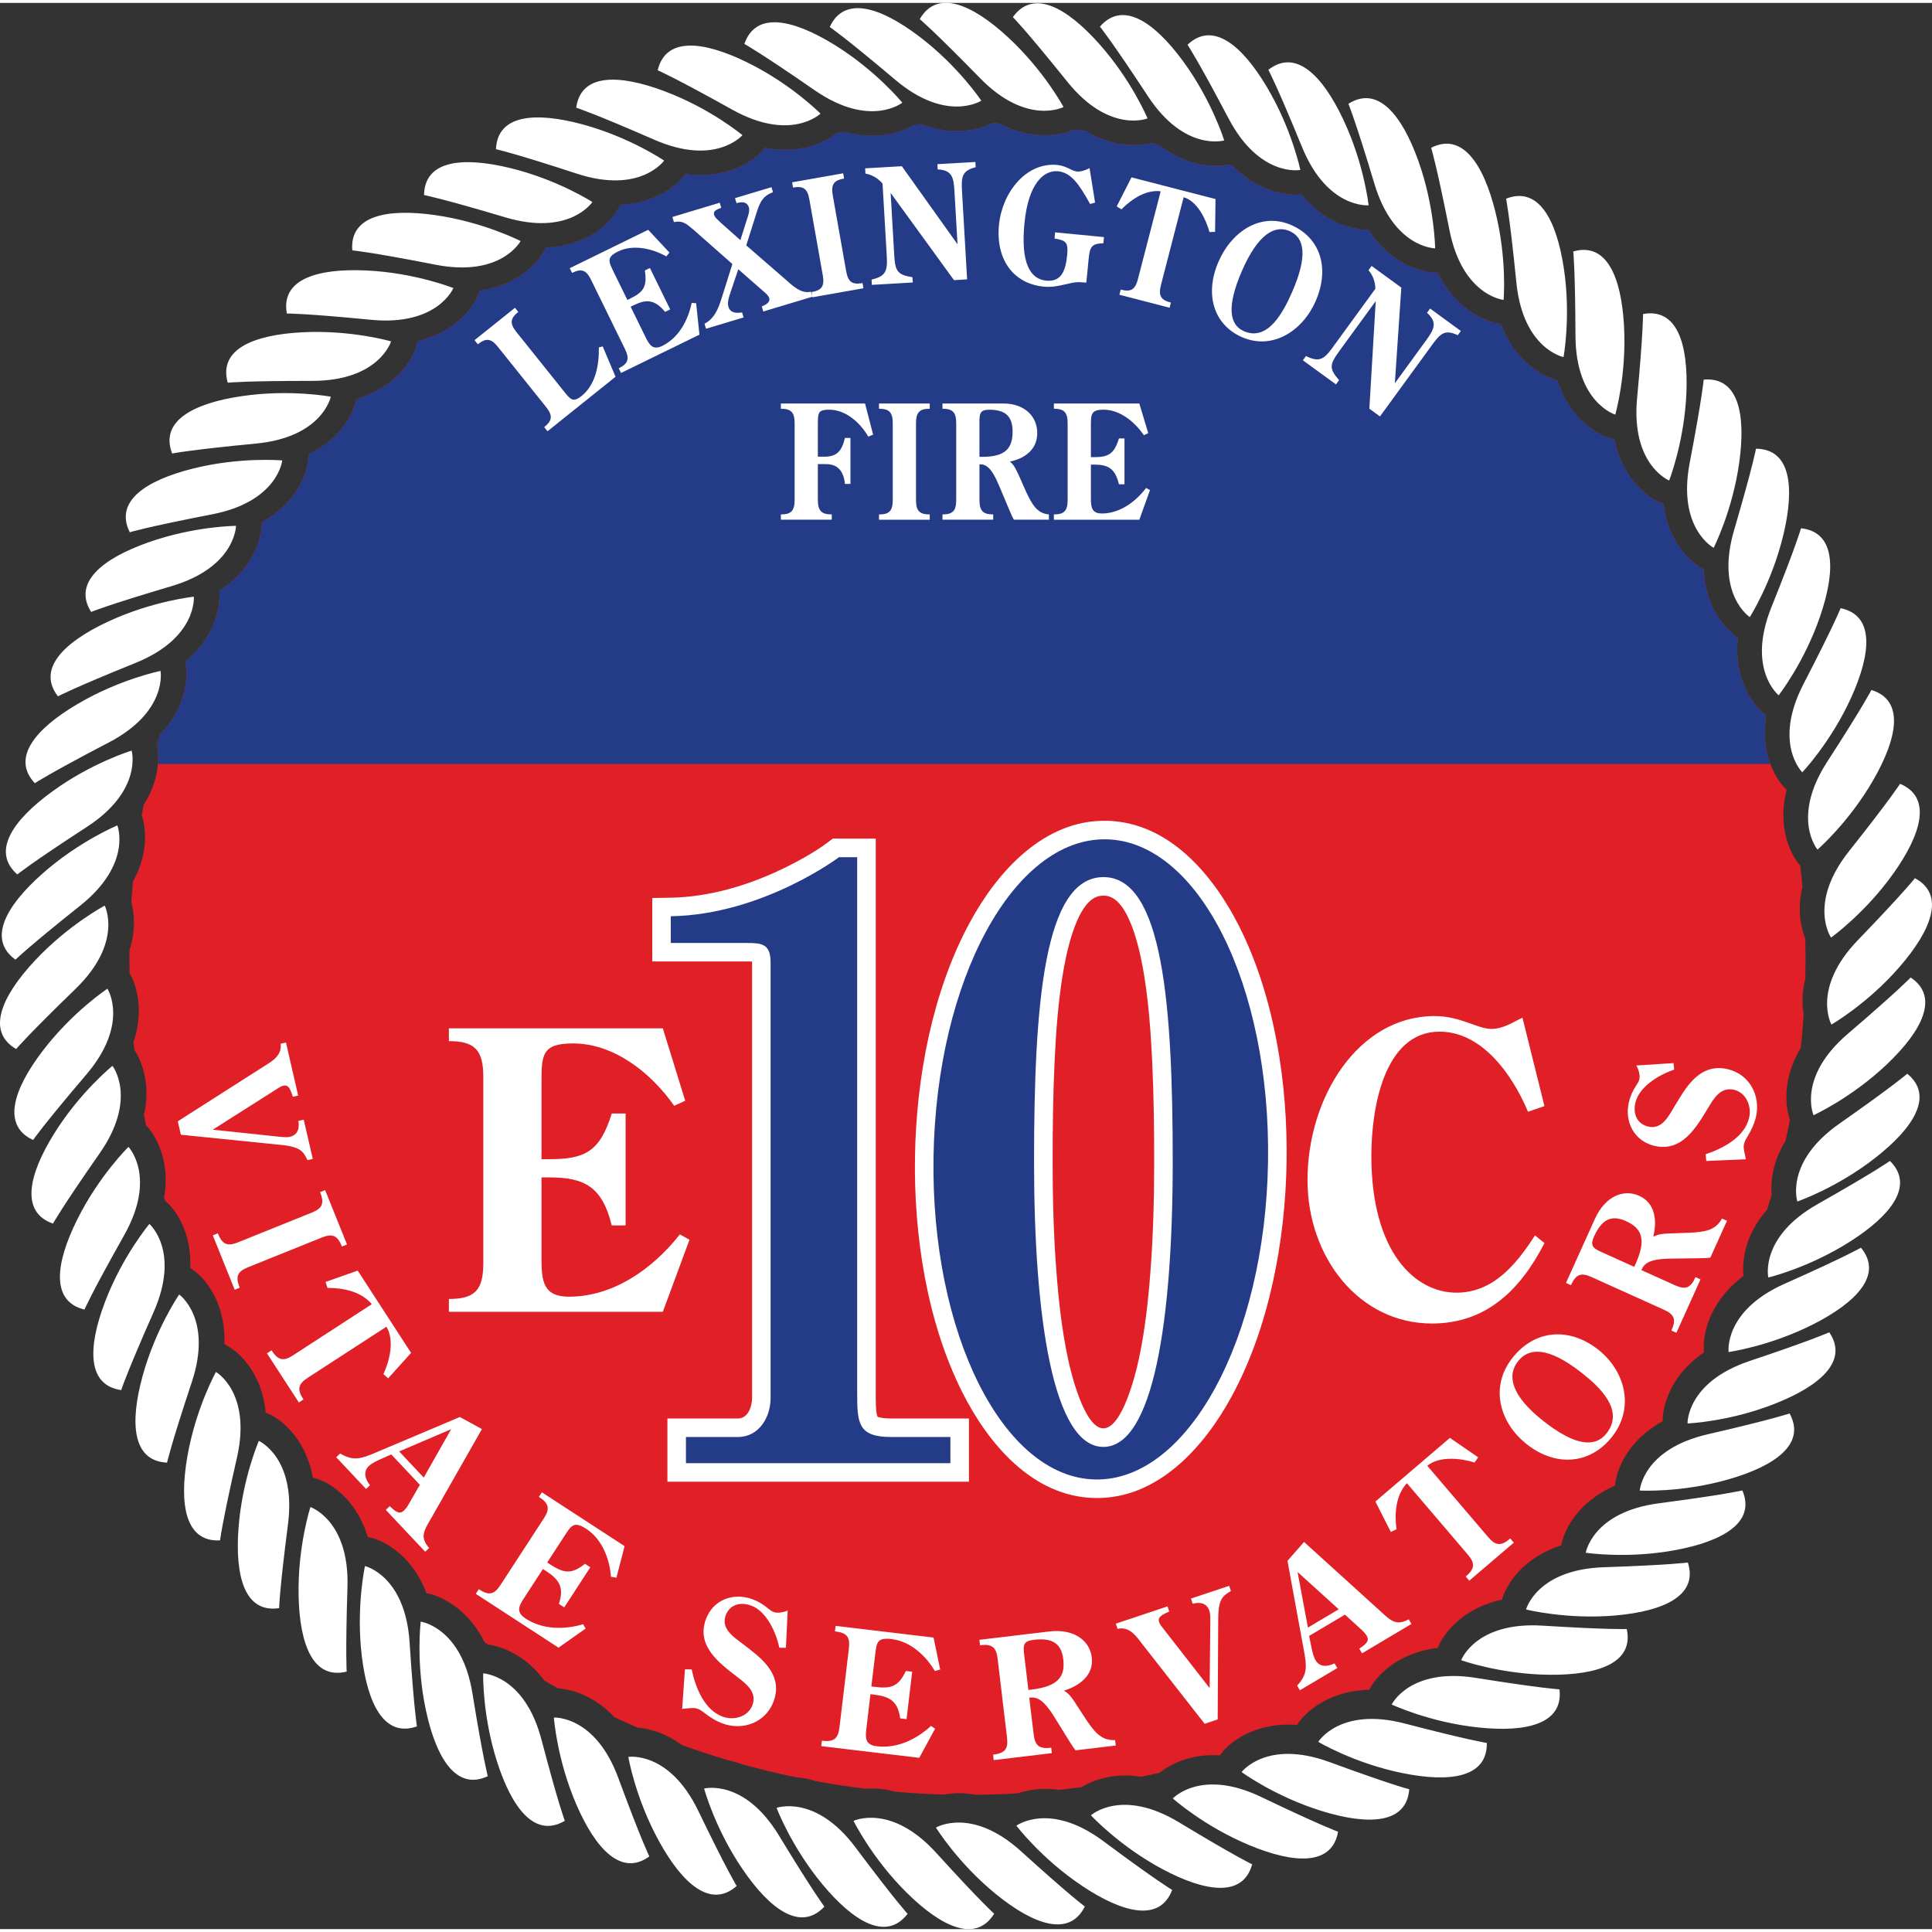
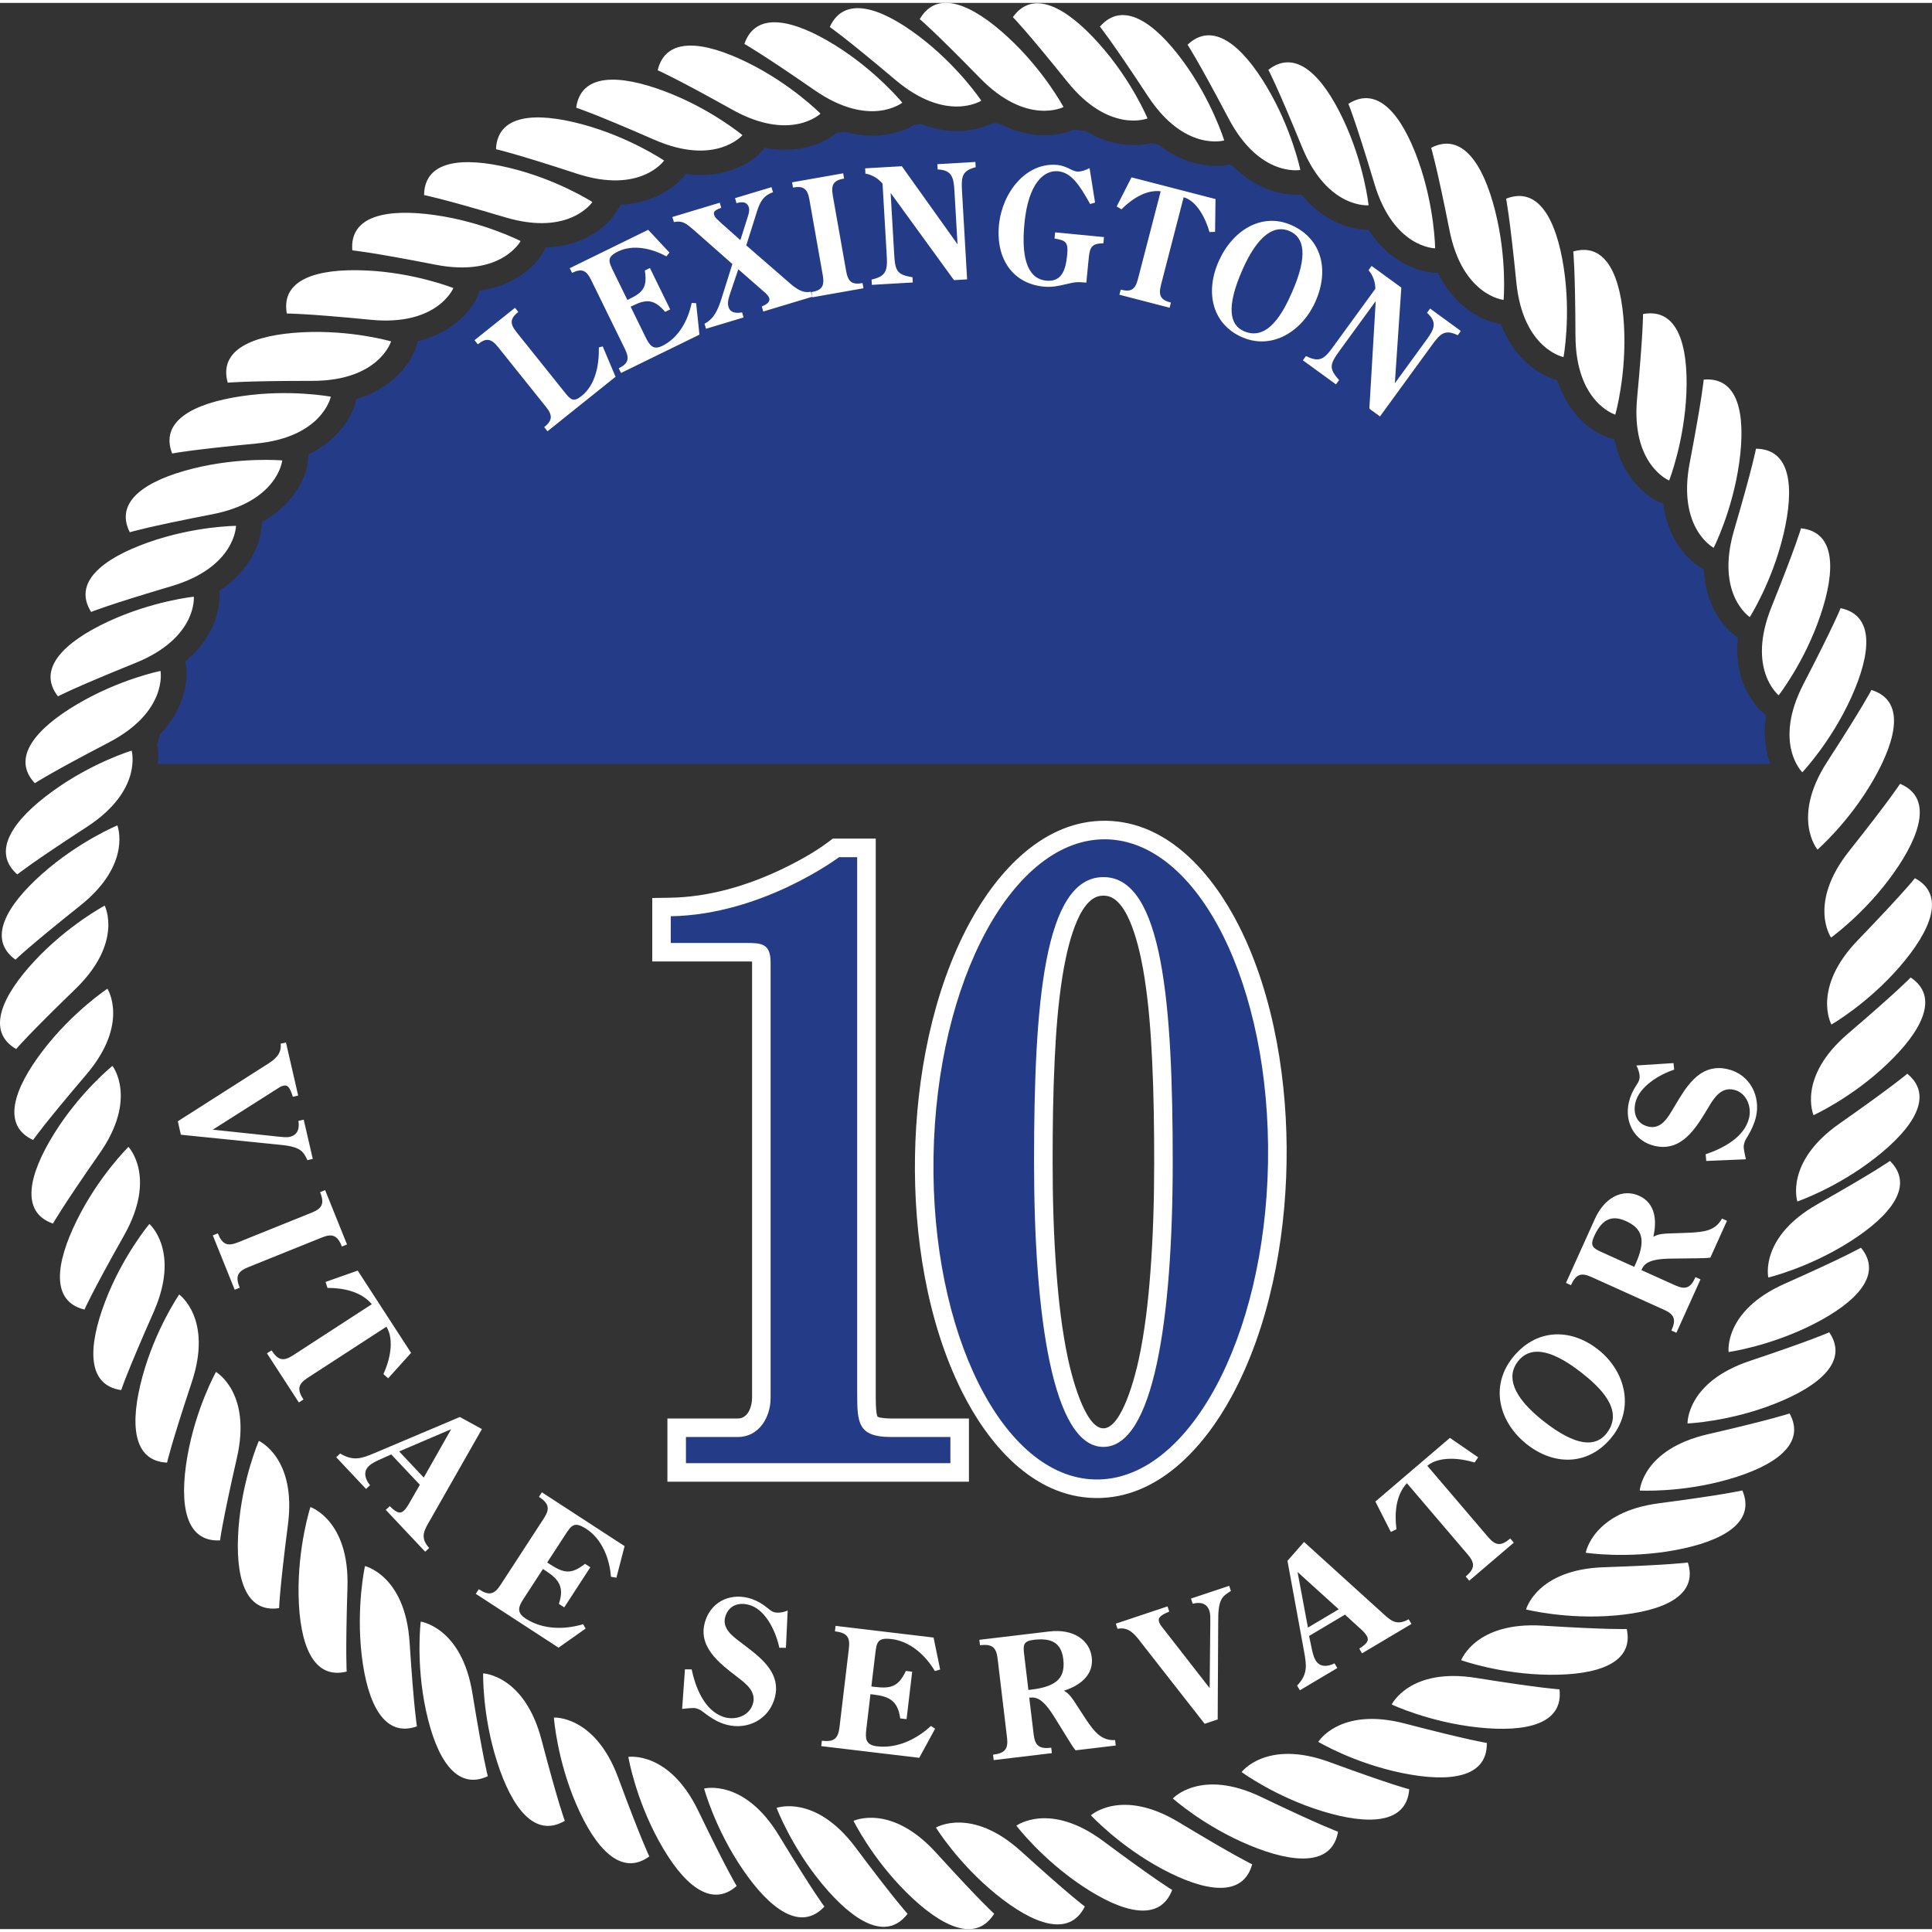
<svg xmlns="http://www.w3.org/2000/svg" xml:space="preserve" width="100px" height="100px" shape-rendering="geometricPrecision" text-rendering="geometricPrecision" image-rendering="optimizeQuality" fill-rule="evenodd" clip-rule="evenodd" viewBox="0 0 100 99.699">
  <rect x="0" y="0" width="100" height="99.699" fill="#333333" stroke="none" />
  <g id="Layer_x0020_1">
-     <path fill="#E01F26" d="M51.358 6.226c0.122,0.005 0.24,0.01 0.362,0.015 0.612,0.32 1.277,0.536 1.981,0.595 0.603,0.05 1.334,-0.025 1.902,-0.283 0.206,0.027 0.412,0.057 0.62,0.087 0.518,0.308 1.084,0.536 1.694,0.647 0.515,0.092 1.143,0.102 1.684,-0.032 0.124,0.027 0.248,0.055 0.37,0.084 0.531,0.414 1.126,0.742 1.788,0.93 0.568,0.161 1.28,0.228 1.878,0.097 0.047,0.015 0.096,0.03 0.143,0.047 0.514,0.518 1.116,0.947 1.813,1.22 0.521,0.204 1.18,0.335 1.768,0.285 0.459,0.558 1.012,1.037 1.675,1.372 0.515,0.26 1.187,0.459 1.793,0.451 0.409,0.627 0.928,1.178 1.575,1.59 0.543,0.342 1.285,0.63 1.94,0.633l0.075 0c0.354,0.709 0.836,1.351 1.476,1.85 0.486,0.374 1.158,0.719 1.786,0.804 0.283,0.731 0.697,1.406 1.28,1.954 0.435,0.412 1.044,0.804 1.644,0.96 0.216,0.662 0.544,1.284 1.012,1.823 0.421,0.484 1.049,0.967 1.676,1.156l0.268 0.079c0.149,0.704 0.417,1.379 0.844,1.975 0.374,0.52 0.952,1.064 1.557,1.309l0.131 0.052c0.087,0.672 0.288,1.322 0.635,1.92 0.32,0.555 0.846,1.151 1.424,1.453l0.035 0.02c0.03,0.657 0.166,1.305 0.446,1.917 0.265,0.581 0.731,1.225 1.277,1.582l0.037 0.025c-0.074,0.754 -0.017,1.518 0.236,2.247 0.209,0.603 0.608,1.287 1.119,1.696l0.111 0.089c-0.104,0.665 -0.096,1.342 0.065,2.009 0.149,0.622 0.481,1.339 0.948,1.795l0.052 0.05c-0.164,0.64 -0.221,1.304 -0.124,1.976 0.087,0.633 0.347,1.379 0.769,1.878l0.06 0.07c0.042,0.364 0.077,0.731 0.109,1.098 -0.102,0.434 -0.151,0.881 -0.131,1.334 0.02,0.43 0.109,0.915 0.28,1.352 0.008,0.344 0.013,0.692 0.013,1.039 0,0.349 -0.005,0.7 -0.013,1.047 -0.074,0.292 -0.121,0.595 -0.138,0.905 -0.015,0.293 0,0.618 0.052,0.938 -0.037,0.575 -0.084,1.148 -0.146,1.719 -0.347,0.575 -0.595,1.205 -0.697,1.885 -0.087,0.573 -0.065,1.275 0.134,1.845 -0.07,0.363 -0.146,0.722 -0.226,1.082 -0.265,0.431 -0.474,0.9 -0.6,1.403 -0.106,0.419 -0.158,0.915 -0.119,1.384 -0.077,0.26 -0.154,0.518 -0.236,0.776 -0.424,0.486 -0.771,1.037 -0.992,1.659 -0.181,0.511 -0.293,1.156 -0.233,1.729l-0.027 0.062c-0.679,0.523 -1.257,1.171 -1.627,1.962 -0.268,0.573 -0.459,1.332 -0.385,1.971 -0.625,0.432 -1.171,0.97 -1.565,1.635 -0.322,0.546 -0.585,1.282 -0.573,1.927 -0.664,0.37 -1.26,0.853 -1.716,1.481 -0.375,0.508 -0.704,1.218 -0.754,1.86 -0.7,0.305 -1.337,0.729 -1.853,1.307 -0.419,0.474 -0.818,1.146 -0.93,1.781 -0.724,0.236 -1.398,0.598 -1.969,1.126 -0.463,0.429 -0.925,1.059 -1.096,1.682 -0.742,0.163 -1.448,0.458 -2.066,0.929 -0.506,0.385 -1.024,0.967 -1.258,1.571 -0.756,0.094 -1.49,0.32 -2.148,0.726 -0.539,0.335 -1.112,0.865 -1.399,1.441 -0.761,0.023 -1.51,0.176 -2.208,0.521 -0.567,0.28 -1.19,0.752 -1.533,1.299 -0.759,-0.052 -1.523,0.03 -2.247,0.305 -0.6,0.228 -1.275,0.647 -1.667,1.168l-0.079 0.104c-0.546,-0.032 -1.092,0.012 -1.63,0.159 -0.501,0.136 -1.064,0.394 -1.493,0.741 -0.312,0.072 -0.625,0.142 -0.937,0.209 -0.538,-0.084 -1.089,-0.092 -1.637,0.002 -0.476,0.082 -1.012,0.261 -1.456,0.531 -0.389,0.052 -0.781,0.102 -1.175,0.144 -0.344,-0.05 -0.7,-0.065 -1.057,-0.04 -0.342,0.027 -0.719,0.097 -1.074,0.219 -0.717,0.042 -1.438,0.067 -2.163,0.075 -0.253,-0.047 -0.511,-0.075 -0.774,-0.082 -0.273,-0.005 -0.575,0.018 -0.873,0.07 -0.848,-0.025 -1.689,-0.072 -2.525,-0.144 -0.236,-0.064 -0.474,-0.114 -0.722,-0.141 -0.263,-0.032 -0.553,-0.039 -0.843,-0.017 -0.861,-0.107 -1.714,-0.236 -2.56,-0.39 -0.143,-0.047 -0.295,-0.087 -0.446,-0.122 -0.195,-0.042 -0.409,-0.072 -0.627,-0.089 -0.943,-0.196 -1.873,-0.422 -2.79,-0.68 -0.072,-0.025 -0.144,-0.052 -0.218,-0.075 -0.141,-0.044 -0.29,-0.084 -0.446,-0.116 -0.808,-0.241 -1.607,-0.501 -2.396,-0.787 -0.3,-0.223 -0.625,-0.414 -0.98,-0.567 -0.385,-0.164 -0.851,-0.293 -1.309,-0.335 -0.404,-0.174 -0.808,-0.354 -1.208,-0.541 -0.36,-0.385 -0.774,-0.719 -1.25,-0.982 -0.479,-0.263 -1.097,-0.476 -1.672,-0.511 -0.238,-0.131 -0.474,-0.265 -0.707,-0.404 -0.335,-0.453 -0.736,-0.856 -1.215,-1.182 -0.471,-0.323 -1.104,-0.605 -1.699,-0.68 -0.057,-0.039 -0.116,-0.079 -0.174,-0.119 -0.32,-0.64 -0.746,-1.22 -1.309,-1.687 -0.459,-0.385 -1.094,-0.739 -1.704,-0.858 -0.255,-0.672 -0.627,-1.297 -1.146,-1.823 -0.451,-0.453 -1.111,-0.903 -1.749,-1.049l-0.143 -0.034c-0.194,-0.64 -0.491,-1.245 -0.923,-1.771 -0.404,-0.498 -1.014,-1.005 -1.635,-1.213l-0.28 -0.094c-0.129,-0.68 -0.37,-1.332 -0.761,-1.92 -0.355,-0.533 -0.912,-1.094 -1.511,-1.362l-0.171 -0.077c-0.065,-0.669 -0.24,-1.325 -0.563,-1.927 -0.302,-0.565 -0.806,-1.178 -1.374,-1.5l-0.198 -0.115c0.025,-0.746 -0.082,-1.49 -0.375,-2.195 -0.245,-0.59 -0.687,-1.25 -1.22,-1.624l-0.176 -0.124c0.025,-0.575 -0.035,-1.151 -0.206,-1.713 -0.188,-0.61 -0.563,-1.308 -1.059,-1.734l-0.037 -0.032c-0.018,-0.055 -0.032,-0.109 -0.05,-0.161 0.107,-0.618 0.112,-1.25 -0.015,-1.875 -0.129,-0.625 -0.434,-1.357 -0.888,-1.828l-0.032 -0.035c-0.037,-0.181 -0.072,-0.367 -0.107,-0.55 0.117,-0.523 0.159,-1.062 0.102,-1.602 -0.062,-0.578 -0.26,-1.255 -0.6,-1.758 -0.015,-0.139 -0.032,-0.276 -0.044,-0.414 0.179,-0.529 0.28,-1.081 0.275,-1.654 -0.005,-0.613 -0.153,-1.352 -0.478,-1.895 -0.006,-0.247 -0.011,-0.498 -0.011,-0.749 0,-0.151 0.005,-0.3 0.008,-0.451 0.107,-0.338 0.181,-0.687 0.213,-1.049 0.037,-0.446 0.008,-0.97 -0.119,-1.441 0.025,-0.354 0.052,-0.709 0.084,-1.062 0.258,-0.466 0.451,-0.967 0.55,-1.503 0.112,-0.595 0.109,-1.337 -0.096,-1.927 0.032,-0.176 0.064,-0.354 0.096,-0.531 0.253,-0.397 0.454,-0.825 0.588,-1.287 0.159,-0.548 0.229,-1.235 0.112,-1.82 0.047,-0.181 0.097,-0.362 0.146,-0.541 0.454,-0.476 0.828,-1.024 1.076,-1.647 0.236,-0.595 0.377,-1.372 0.256,-2.011l-0.022 -0.122c0.538,-0.446 0.994,-0.98 1.32,-1.615 0.29,-0.568 0.508,-1.329 0.449,-1.977l-0.005 -0.069c0.612,-0.402 1.151,-0.908 1.555,-1.538 0.347,-0.538 0.635,-1.275 0.64,-1.924l0.003 -0.087c0.598,-0.332 1.138,-0.763 1.57,-1.312 0.394,-0.503 0.754,-1.21 0.82,-1.857l0.035 -0.344c0.543,-0.263 1.042,-0.608 1.466,-1.055 0.444,-0.461 0.868,-1.13 0.997,-1.768l0.008 -0.034c0.699,-0.211 1.359,-0.543 1.924,-1.032 0.487,-0.419 0.972,-1.042 1.163,-1.664l0.091 -0.303c0.633,-0.153 1.235,-0.406 1.776,-0.786 0.523,-0.372 1.069,-0.947 1.317,-1.547l0.119 -0.283c0.645,-0.092 1.27,-0.288 1.848,-0.618 0.558,-0.317 1.158,-0.841 1.463,-1.416l0.107 -0.201c0.669,-0.022 1.334,-0.156 1.957,-0.437 0.586,-0.263 1.233,-0.724 1.592,-1.27l0.335 -0.506c0.593,-0.027 1.176,-0.146 1.737,-0.379 0.585,-0.246 1.232,-0.68 1.609,-1.206 0.754,0.099 1.521,0.065 2.262,-0.166 0.615,-0.191 1.312,-0.568 1.736,-1.064l0.107 -0.124c0.664,0.124 1.344,0.139 2.018,0 0.571,-0.119 1.225,-0.385 1.694,-0.771 0.138,-0.022 0.281,-0.042 0.419,-0.062 0.63,0.176 1.287,0.247 1.95,0.176 0.55,-0.06 1.188,-0.245 1.682,-0.553 0.109,-0.007 0.221,-0.015 0.33,-0.02 0.607,0.233 1.25,0.367 1.917,0.36 0.565,-0.008 1.235,-0.136 1.761,-0.407z" />
    <path fill="#243B87" d="M51.358 6.226c0.122,0.005 0.24,0.01 0.362,0.015 0.612,0.32 1.277,0.536 1.981,0.595 0.603,0.05 1.334,-0.025 1.902,-0.283 0.206,0.027 0.412,0.057 0.62,0.087 0.518,0.308 1.084,0.536 1.694,0.647 0.515,0.092 1.143,0.102 1.684,-0.032 0.124,0.027 0.248,0.055 0.37,0.084 0.531,0.414 1.126,0.742 1.788,0.93 0.568,0.161 1.28,0.228 1.878,0.097 0.047,0.015 0.096,0.03 0.143,0.047 0.514,0.518 1.116,0.947 1.813,1.22 0.521,0.204 1.18,0.335 1.768,0.285 0.459,0.558 1.012,1.037 1.675,1.372 0.515,0.26 1.187,0.459 1.793,0.451 0.409,0.627 0.928,1.178 1.575,1.59 0.543,0.342 1.285,0.63 1.94,0.633l0.075 0c0.354,0.709 0.836,1.351 1.476,1.85 0.486,0.374 1.158,0.719 1.786,0.804 0.283,0.731 0.697,1.406 1.28,1.954 0.435,0.412 1.044,0.804 1.644,0.96 0.216,0.662 0.544,1.284 1.012,1.823 0.421,0.484 1.049,0.967 1.676,1.156l0.268 0.079c0.149,0.704 0.417,1.379 0.844,1.975 0.374,0.52 0.952,1.064 1.557,1.309l0.131 0.052c0.087,0.672 0.288,1.322 0.635,1.92 0.32,0.555 0.846,1.151 1.424,1.453l0.035 0.02c0.03,0.657 0.166,1.305 0.446,1.917 0.265,0.581 0.731,1.225 1.277,1.582l0.037 0.025c-0.074,0.754 -0.017,1.518 0.236,2.247 0.209,0.603 0.608,1.287 1.119,1.696l0.111 0.089c-0.104,0.665 -0.096,1.342 0.065,2.009 0.039,0.164 0.092,0.337 0.156,0.508l-83.459 0c0.03,-0.335 0.02,-0.674 -0.042,-0.987 0.047,-0.181 0.097,-0.362 0.146,-0.541 0.454,-0.476 0.828,-1.024 1.076,-1.647 0.236,-0.595 0.377,-1.372 0.256,-2.011l-0.022 -0.122c0.538,-0.446 0.994,-0.98 1.32,-1.615 0.29,-0.568 0.508,-1.329 0.449,-1.977l-0.005 -0.069c0.612,-0.402 1.151,-0.908 1.555,-1.538 0.347,-0.538 0.635,-1.275 0.64,-1.924l0.003 -0.087c0.598,-0.332 1.138,-0.763 1.57,-1.312 0.394,-0.503 0.754,-1.21 0.82,-1.857l0.035 -0.344c0.543,-0.263 1.042,-0.608 1.466,-1.055 0.444,-0.461 0.868,-1.13 0.997,-1.768l0.008 -0.034c0.699,-0.211 1.359,-0.543 1.924,-1.032 0.487,-0.419 0.972,-1.042 1.163,-1.664l0.091 -0.303c0.633,-0.153 1.235,-0.406 1.776,-0.786 0.523,-0.372 1.069,-0.947 1.317,-1.547l0.119 -0.283c0.645,-0.092 1.27,-0.288 1.848,-0.618 0.558,-0.317 1.158,-0.841 1.463,-1.416l0.107 -0.201c0.669,-0.022 1.334,-0.156 1.957,-0.437 0.586,-0.263 1.233,-0.724 1.592,-1.27l0.335 -0.506c0.593,-0.027 1.176,-0.146 1.737,-0.379 0.585,-0.246 1.232,-0.68 1.609,-1.206 0.754,0.099 1.521,0.065 2.262,-0.166 0.615,-0.191 1.312,-0.568 1.736,-1.064l0.107 -0.124c0.664,0.124 1.344,0.139 2.018,0 0.571,-0.119 1.225,-0.385 1.694,-0.771 0.138,-0.022 0.281,-0.042 0.419,-0.062 0.63,0.176 1.287,0.247 1.95,0.176 0.55,-0.06 1.188,-0.245 1.682,-0.553 0.109,-0.007 0.221,-0.015 0.33,-0.02 0.607,0.233 1.25,0.367 1.917,0.36 0.565,-0.008 1.235,-0.136 1.761,-0.407z" />
    <path fill="white" d="M25.672 7.573c0,0 0.882,0.183 4.179,1.263 3.296,1.079 4.523,-0.675 4.523,-0.675 0,0 -1.778,-1.213 -4.228,-1.875 -2.453,-0.662 -4.4,-0.503 -4.474,1.287zm-3.723 2.373c0,0 0.886,0.162 4.209,1.154 3.326,0.989 4.504,-0.794 4.504,-0.794 0,0 -1.807,-1.168 -4.275,-1.763 -2.468,-0.598 -4.412,-0.387 -4.438,1.403zm-3.713 2.863c0,0 0.898,0.074 4.303,0.741 3.403,0.667 4.407,-1.223 4.407,-1.223 0,0 -1.915,-0.987 -4.427,-1.344 -2.515,-0.357 -4.43,0.04 -4.284,1.826zm-3.39 3.268c0,0 0.9,-0.013 4.352,0.325 3.453,0.335 4.268,-1.642 4.268,-1.642 0,0 -1.997,-0.799 -4.533,-0.912 -2.537,-0.112 -4.405,0.466 -4.087,2.229zm-3.058 3.581c0,0 0.896,-0.096 4.365,-0.094 3.469,0.003 4.089,-2.044 4.089,-2.044 0,0 -2.065,-0.603 -4.601,-0.471 -2.534,0.131 -4.34,0.885 -3.854,2.609zm-2.877 3.666c0,0 0.883,-0.186 4.335,-0.515 3.453,-0.33 3.876,-2.426 3.876,-2.426 0,0 -2.115,-0.401 -4.625,-0.027 -2.513,0.372 -4.234,1.299 -3.586,2.968zm-2.193 4.075c0,0 0.861,-0.27 4.266,-0.929 3.405,-0.66 3.626,-2.788 3.626,-2.788 0,0 -2.146,-0.195 -4.608,0.417 -2.463,0.615 -4.09,1.701 -3.284,3.301zm-2.001 4.125c0,0 0.831,-0.349 4.157,-1.334 3.326,-0.984 3.341,-3.122 3.341,-3.122 0,0 -2.153,0.01 -4.547,0.858 -2.393,0.849 -3.906,2.086 -2.951,3.599zm-1.718 4.368c0,0 0.793,-0.427 4.01,-1.727 3.217,-1.299 3.023,-3.43 3.023,-3.43 0,0 -2.14,0.219 -4.442,1.29 -2.299,1.074 -3.688,2.453 -2.591,3.867zm-1.196 4.496c0,0 0.749,-0.503 3.824,-2.106 3.078,-1.602 2.681,-3.705 2.681,-3.705 0,0 -2.111,0.424 -4.298,1.714 -2.188,1.289 -3.435,2.792 -2.207,4.097zm-0.908 4.722c0,0 0.697,-0.573 3.606,-2.463 2.907,-1.892 2.312,-3.945 2.312,-3.945 0,0 -2.061,0.622 -4.112,2.118 -2.054,1.493 -3.152,3.11 -1.805,4.291zm-0.094 4.412c0,0 0.638,-0.637 3.351,-2.797 2.713,-2.163 1.922,-4.152 1.922,-4.152 0,0 -1.989,0.821 -3.889,2.505 -1.9,1.685 -2.837,3.398 -1.384,4.445zm0.034 4.626c0,0 0.576,-0.695 3.068,-3.108 2.493,-2.413 1.516,-4.315 1.516,-4.315 0,0 -1.902,1.007 -3.634,2.867 -1.728,1.857 -2.497,3.656 -0.95,4.556zm0.878 4.707c0,0 0.506,-0.749 2.756,-3.388 2.249,-2.641 1.091,-4.442 1.091,-4.442 0,0 -1.796,1.185 -3.339,3.202 -1.543,2.016 -2.135,3.879 -0.508,4.628zm1.029 4.326c0,0 0.432,-0.792 2.416,-3.636 1.984,-2.844 0.662,-4.526 0.662,-4.526 0,0 -1.677,1.351 -3.018,3.507 -1.342,2.156 -1.751,4.068 -0.06,4.656zm1.63 4.452c0,0 0.352,-0.828 2.056,-3.852 1.702,-3.023 0.221,-4.568 0.221,-4.568 0,0 -1.538,1.508 -2.663,3.782 -1.129,2.274 -1.355,4.216 0.387,4.638zm1.902 4.167c0,0 0.27,-0.858 1.674,-4.03 1.404,-3.172 -0.216,-4.568 -0.216,-4.568 0,0 -1.386,1.646 -2.292,4.02 -0.903,2.371 -0.94,4.326 0.834,4.579zm2.373 3.755c0,0 0.188,-0.883 1.282,-4.174 1.091,-3.294 -0.655,-4.527 -0.655,-4.527 0,0 -1.223,1.774 -1.895,4.222 -0.672,2.448 -0.521,4.397 1.268,4.479zm2.743 4.025c0,0 0.101,-0.895 0.873,-4.276 0.771,-3.382 -1.086,-4.442 -1.086,-4.442 0,0 -1.047,1.88 -1.481,4.383 -0.434,2.502 -0.094,4.427 1.694,4.335zm3.057 3.507c0,0 0.015,-0.903 0.459,-4.343 0.441,-3.44 -1.508,-4.315 -1.508,-4.315 0,0 -0.86,1.972 -1.052,4.504 -0.191,2.532 0.33,4.417 2.101,4.154zm3.497 3.283c0,0 -0.069,-0.898 0.04,-4.364 0.109,-3.467 -1.917,-4.152 -1.917,-4.152 0,0 -0.664,2.046 -0.612,4.586 0.052,2.537 0.754,4.362 2.489,3.931zm3.636 2.837c0,0 -0.156,-0.888 -0.38,-4.35 -0.226,-3.462 -2.309,-3.948 -2.309,-3.948 0,0 -0.464,2.101 -0.169,4.623 0.298,2.522 1.171,4.271 2.857,3.675zm3.668 2.579c0,0 -0.24,-0.868 -0.796,-4.293 -0.555,-3.422 -2.676,-3.708 -2.676,-3.708 0,0 -0.263,2.136 0.275,4.618 0.538,2.482 1.575,4.139 3.197,3.383zm3.986 2.309c0,0 -0.325,-0.84 -1.206,-4.196 -0.882,-3.356 -3.02,-3.435 -3.02,-3.435 0,0 -0.055,2.153 0.719,4.571 0.773,2.418 1.964,3.969 3.507,3.06zm4.375 1.843c0,0 -0.404,-0.806 -1.605,-4.06 -1.2,-3.254 -3.335,-3.128 -3.335,-3.128 0,0 0.151,2.146 1.153,4.479 1.005,2.331 2.339,3.763 3.787,2.709zm4.521 1.53c0,0 -0.479,-0.763 -1.987,-3.888 -1.508,-3.125 -3.621,-2.793 -3.621,-2.793 0,0 0.357,2.123 1.58,4.348 1.22,2.227 2.686,3.519 4.028,2.333zm4.539 1.066c0,0 -0.55,-0.714 -2.351,-3.678 -1.801,-2.966 -3.874,-2.432 -3.874,-2.432 0,0 0.56,2.078 1.992,4.176 1.429,2.099 3.013,3.244 4.234,1.935zm4.308 0.375c0,0 -0.615,-0.657 -2.694,-3.435 -2.078,-2.778 -4.087,-2.049 -4.087,-2.049 0,0 0.756,2.013 2.38,3.966 1.625,1.952 3.311,2.942 4.4,1.518zm4.481 -0.005c0,0 -0.677,-0.595 -3.01,-3.162 -2.337,-2.565 -4.269,-1.644 -4.269,-1.644 0,0 0.948,1.932 2.753,3.718 1.805,1.786 3.579,2.609 4.526,1.089zm4.693 -0.375c0,0 -0.732,-0.526 -3.301,-2.857 -2.572,-2.328 -4.405,-1.227 -4.405,-1.227 0,0 1.128,1.833 3.095,3.437 1.969,1.602 3.814,2.252 4.611,0.647zm4.521 -0.856c0,0 -0.779,-0.454 -3.562,-2.525 -2.783,-2.071 -4.502,-0.801 -4.502,-0.801 0,0 1.3,1.716 3.413,3.123 2.113,1.409 4.013,1.877 4.651,0.203zm4.139 -1.327c0,0 -0.818,-0.38 -3.787,-2.173 -2.969,-1.796 -4.558,-0.364 -4.558,-0.364 0,0 1.458,1.585 3.695,2.783 2.24,1.195 4.175,1.481 4.651,-0.245zm4.447 -1.687c0,0 -0.851,-0.298 -3.978,-1.798 -3.13,-1.5 -4.574,0.077 -4.574,0.077 0,0 1.605,1.436 3.949,2.413 2.341,0.977 4.296,1.074 4.603,-0.692zm3.685 -2.198c0,0 -0.875,-0.213 -4.134,-1.409 -3.256,-1.19 -4.544,0.519 -4.544,0.519 0,0 1.736,1.275 4.161,2.021 2.426,0.747 4.38,0.655 4.516,-1.131zm4.013 -2.398c0,0 -0.893,-0.129 -4.248,-1.005 -3.358,-0.875 -4.474,0.95 -4.474,0.95 0,0 1.848,1.104 4.336,1.612 2.487,0.511 4.422,0.233 4.387,-1.557zm3.763 -2.773c0,0 -0.901,-0.045 -4.325,-0.593 -3.425,-0.548 -4.36,1.377 -4.36,1.377 0,0 1.947,0.92 4.471,1.187 2.525,0.271 4.422,-0.193 4.214,-1.971zm3.482 -3.123c0,0 -0.901,0.042 -4.362,-0.174 -3.462,-0.216 -4.209,1.788 -4.209,1.788 0,0 2.024,0.729 4.563,0.754 2.54,0.025 4.385,-0.62 4.008,-2.369zm3.162 -3.442c0,0 -0.89,0.129 -4.357,0.245 -3.467,0.119 -4.018,2.185 -4.018,2.185 0,0 2.086,0.531 4.615,0.312 2.53,-0.221 4.305,-1.039 3.76,-2.743zm2.82 -3.73c0,0 -0.875,0.213 -4.315,0.664 -3.44,0.449 -3.79,2.56 -3.79,2.56 0,0 2.128,0.328 4.626,-0.134 2.495,-0.462 4.184,-1.446 3.479,-3.091zm2.445 -3.985c0,0 -0.851,0.297 -4.231,1.076 -3.38,0.779 -3.524,2.914 -3.524,2.914 0,0 2.148,0.122 4.588,-0.578 2.443,-0.7 4.028,-1.843 3.167,-3.413zm2.054 -4.201c0,0 -0.818,0.379 -4.109,1.481 -3.289,1.099 -3.227,3.237 -3.227,3.237 0,0 2.151,-0.084 4.511,-1.017 2.364,-0.93 3.832,-2.219 2.825,-3.7zm1.639 -4.378c0,0 -0.778,0.456 -3.948,1.865 -3.167,1.411 -2.901,3.534 -2.901,3.534 0,0 2.132,-0.293 4.395,-1.443 2.262,-1.153 3.599,-2.579 2.455,-3.956zm1.503 -4.492c0,0 -0.729,0.529 -3.747,2.237 -3.019,1.709 -2.55,3.797 -2.55,3.797 0,0 2.094,-0.496 4.234,-1.862 2.143,-1.364 3.336,-2.911 2.063,-4.172zm0.896 -4.513c0,0 -0.677,0.595 -3.517,2.586 -2.839,1.992 -2.172,4.026 -2.172,4.026 0,0 2.036,-0.695 4.035,-2.26 2.001,-1.565 3.041,-3.219 1.654,-4.352zm0.176 -4.982c0,0 -0.615,0.657 -3.252,2.914 -2.636,2.254 -1.776,4.213 -1.776,4.213 0,0 1.962,-0.888 3.802,-2.638 1.838,-1.749 2.716,-3.495 1.225,-4.489zm0.219 -5.139c0,0 -0.548,0.714 -2.957,3.211 -2.405,2.498 -1.364,4.365 -1.364,4.365 0,0 1.868,-1.071 3.532,-2.991 1.661,-1.917 2.369,-3.74 0.789,-4.586zm-0.769 -4.886c0,0 -0.479,0.764 -2.636,3.482 -2.156,2.719 -0.935,4.477 -0.935,4.477 0,0 1.753,-1.248 3.224,-3.316 1.474,-2.07 1.999,-3.953 0.347,-4.643zm-1.483 -4.856c0,0 -0.404,0.806 -2.289,3.718 -1.882,2.912 -0.5,4.544 -0.5,4.544 0,0 1.627,-1.409 2.892,-3.609 1.265,-2.203 1.61,-4.127 -0.102,-4.653zm-1.594 -4.234c0,0 -0.323,0.841 -1.919,3.921 -1.595,3.081 -0.063,4.574 -0.063,4.574 0,0 1.483,-1.56 2.532,-3.872 1.047,-2.314 1.203,-4.261 -0.55,-4.623zm-2.049 -4.135c0,0 -0.24,0.868 -1.533,4.087 -1.292,3.219 0.377,4.556 0.377,4.556 0,0 1.327,-1.694 2.148,-4.097 0.821,-2.401 0.789,-4.355 -0.992,-4.547zm-2.331 -4.119c0,0 -0.156,0.887 -1.133,4.216 -0.977,3.328 0.813,4.499 0.813,4.499 0,0 1.158,-1.813 1.744,-4.283 0.585,-2.47 0.367,-4.415 -1.424,-4.432zm-2.706 -3.577c0,0 -0.072,0.898 -0.724,4.306 -0.652,3.405 1.24,4.4 1.24,4.4 0,0 0.979,-1.917 1.327,-4.432 0.345,-2.515 -0.059,-4.427 -1.843,-4.274zm-3.14 -3.393c0,0 0.015,0.901 -0.307,4.355 -0.323,3.453 1.659,4.261 1.659,4.261 0,0 0.788,-2.002 0.893,-4.539 0.101,-2.537 -0.484,-4.402 -2.245,-4.078zm-3.611 -3.239c0,0 0.101,0.896 0.114,4.363 0.012,3.469 2.061,4.082 2.061,4.082 0,0 0.593,-2.068 0.451,-4.603 -0.141,-2.535 -0.905,-4.336 -2.626,-3.842zm-3.477 -2.733c0,0 0.186,0.88 0.531,4.333 0.344,3.452 2.442,3.866 2.442,3.866 0,0 0.394,-2.118 0.011,-4.627 -0.385,-2.511 -1.318,-4.227 -2.984,-3.571zm-3.879 -2.634c0,0 0.273,0.86 0.948,4.263 0.674,3.403 2.802,3.611 2.802,3.611 0,0 0.188,-2.143 -0.437,-4.606 -0.622,-2.461 -1.716,-4.08 -3.313,-3.269zm-4.283 -2.274c0,0 0.354,0.828 1.351,4.152 1,3.32 3.138,3.325 3.138,3.325 0,0 -0.02,-2.153 -0.875,-4.544 -0.858,-2.388 -2.104,-3.896 -3.614,-2.934zm-4.142 -1.761c0,0 0.432,0.792 1.744,4.003 1.315,3.209 3.443,3.008 3.443,3.008 0,0 -0.226,-2.14 -1.31,-4.437 -1.081,-2.297 -2.465,-3.678 -3.877,-2.575zm-4.184 -1.299c0,0 0.506,0.747 2.123,3.815 1.614,3.07 3.715,2.666 3.715,2.666 0,0 -0.432,-2.108 -1.731,-4.291 -1.297,-2.183 -2.808,-3.422 -4.107,-2.19zm-4.536 -0.938c0,0 0.575,0.695 2.48,3.594 1.902,2.902 3.954,2.297 3.954,2.297 0,0 -0.633,-2.058 -2.133,-4.105 -1.503,-2.046 -3.125,-3.137 -4.3,-1.786zm-4.504 -0.491c0,0 0.64,0.635 2.813,3.338 2.172,2.706 4.156,1.905 4.156,1.905 0,0 -0.826,-1.987 -2.52,-3.879 -1.692,-1.893 -3.41,-2.823 -4.45,-1.364zm-4.821 0.104c0,0 0.697,0.57 3.12,3.053 2.423,2.482 4.321,1.497 4.321,1.497 0,0 -1.014,-1.9 -2.882,-3.621 -1.865,-1.721 -3.666,-2.482 -4.558,-0.93zm-4.658 0.407c0,0 0.749,0.5 3.4,2.74 2.651,2.237 4.444,1.074 4.444,1.074 0,0 -1.19,-1.793 -3.214,-3.325 -2.023,-1.535 -3.888,-2.118 -4.63,-0.489zm-4.419 0.877c0,0 0.793,0.427 3.645,2.401 2.855,1.972 4.529,0.64 4.529,0.64 0,0 -1.359,-1.669 -3.519,-3 -2.163,-1.332 -4.075,-1.737 -4.655,-0.04zm-4.487 1.362c0,0 0.831,0.35 3.859,2.039 3.031,1.691 4.568,0.206 4.568,0.206 0,0 -1.513,-1.533 -3.792,-2.651 -2.279,-1.119 -4.221,-1.334 -4.635,0.406zm-4.219 1.937c0,0 0.861,0.268 4.04,1.657 3.177,1.391 4.566,-0.235 4.566,-0.235 0,0 -1.651,-1.379 -4.028,-2.272 -2.378,-0.895 -4.333,-0.925 -4.578,0.851z" />
-     <path fill="white" fill-rule="nonzero" d="M23.234 67.748l11.074 0 1.379 -3.728 -0.496 -0.281c-1.434,1.823 -3.472,3.227 -5.749,3.227 -1.305,0 -1.414,-0.782 -1.414,-1.945l0 -4.229 0.404 0c1.798,0 2.735,0.461 3.232,2.485l0.717 0 0 -5.792 -0.717 0c-0.625,2.024 -1.433,2.364 -3.269,2.364l-0.367 0 0 -3.906c0,-1.483 0,-2.086 1.635,-2.086 2.094,0 4.003,1.483 5.233,3.227l0.57 -0.261 -1.158 -3.747 -11.074 0 0 0.662c1.322,0 1.781,0.442 1.781,1.843l0 9.66c0,1.403 -0.459,1.843 -1.781,1.843l0 0.662zm55.57 -15.223l-0.208 0.102c-0.437,0.228 -0.893,0.479 -1.386,0.479 -0.38,0 -0.779,-0.167 -1.252,-0.332 -0.477,-0.166 -1.027,-0.333 -1.709,-0.333 -3.931,0 -6.573,4.187 -6.573,8.495 0,3.978 2.659,7.418 6.438,7.418 2.753,0 4.539,-1.657 5.829,-4.165l-0.494 -0.394c-0.987,1.535 -2.183,2.963 -4.063,2.963 -2.128,0 -4.405,-2.07 -4.405,-7.086 0,-2.425 0.645,-6.424 3.531,-6.424 2.165,0 3.74,2.156 4.576,4.144l0.853 -0.29 -1.139 -4.579z" />
    <path fill="white" fill-rule="nonzero" d="M28.339 22.171l3.521 -2.82 -0.664 -1.572 -0.199 0.052c0.015,0.93 -0.176,1.939 -0.895,2.515 -0.432,0.347 -0.573,0.183 -0.883,-0.203l-2.485 -3.103c-0.362,-0.451 -0.327,-0.709 0.092,-1.046l-0.169 -0.214 -2.096 1.677 0.171 0.213c0.422,-0.337 0.682,-0.312 1.042,0.136l2.487 3.105c0.36,0.451 0.328,0.709 -0.094,1.047l0.172 0.213zm3.804 -3.016l4.06 -1.984 -0.171 -1.627 -0.231 -0.015c-0.196,0.932 -0.69,1.818 -1.523,2.224 -0.479,0.233 -0.66,-0.034 -0.871,-0.466l-0.766 -1.562 0.149 -0.072c0.659,-0.322 1.086,-0.32 1.635,0.34l0.263 -0.129 -1.049 -2.143 -0.263 0.129c0.138,0.861 -0.097,1.131 -0.769,1.46l-0.134 0.065 -0.707 -1.443c-0.27,-0.55 -0.38,-0.771 0.221,-1.064 0.766,-0.378 1.736,-0.172 2.503,0.252l0.161 -0.198 -1.101 -1.178 -4.06 1.987 0.119 0.243c0.486,-0.236 0.734,-0.156 0.987,0.365l1.749 3.571c0.253,0.518 0.166,0.763 -0.32,1.002l0.119 0.243zm2.659 -8.072l0.079 0.26c0.481,-0.094 0.667,0.109 1.031,0.412l1.995 1.76 -0.56 1.781c-0.181,0.563 -0.363,1.032 -0.881,1.31l0.077 0.26 1.944 -0.585 -0.077 -0.261c-0.26,0.042 -0.603,0.052 -0.704,-0.287 -0.072,-0.238 0.025,-0.508 0.094,-0.719l0.414 -1.228 1.287 1.128c0.117,0.104 0.271,0.221 0.315,0.372 0.07,0.228 -0.243,0.365 -0.387,0.427l0.077 0.26 2.54 -0.764 -0.077 -0.263c-0.51,0.129 -0.95,-0.318 -1.332,-0.65l-2.011 -1.746 0.56 -1.773c0.161,-0.504 0.342,-0.808 0.823,-0.98l-0.077 -0.26 -1.888 0.568 0.077 0.26c0.432,-0.129 0.583,0.032 0.64,0.221 0.049,0.166 -0.025,0.387 -0.075,0.541l-0.365 1.151 -1.014 -0.901 -0.122 -0.119c-0.087,-0.077 -0.181,-0.159 -0.219,-0.278 -0.042,-0.144 -0.022,-0.235 0.365,-0.377l-0.077 -0.261 -2.456 0.74zm7.785 3.01c0.099,0.571 -0.052,0.782 -0.583,0.876l0.047 0.268 2.641 -0.467 -0.047 -0.268c-0.534,0.094 -0.749,-0.052 -0.849,-0.622l-0.692 -3.916c-0.099,-0.568 0.052,-0.782 0.586,-0.873l-0.047 -0.271 -2.644 0.466 0.047 0.271c0.533,-0.094 0.749,0.052 0.848,0.62l0.692 3.916zm4.092 -5.64l-1.9 0.109 0.015 0.273c0.332,0.055 0.66,0.243 0.886,0.519l0.221 3.789c0.042,0.759 -0.077,1.012 -0.789,1.178l0.015 0.273 2.118 -0.124 -0.015 -0.27c-0.796,-0.136 -0.898,-0.305 -0.948,-1.203l-0.183 -3.162 3.279 4.514 0.679 -0.04 -0.265 -4.588c-0.042,-0.727 0.008,-1.042 0.709,-1.216l-0.015 -0.273 -1.967 0.114 0.015 0.273c0.744,0.03 0.829,0.422 0.868,1.124l0.159 2.75 -2.882 -4.04zm9.717 0.097c-0.176,0.099 -0.456,0.195 -0.65,0.179 -0.134,-0.015 -0.278,-0.087 -0.441,-0.169 -0.166,-0.075 -0.347,-0.149 -0.57,-0.172 -1.635,-0.158 -2.867,1.438 -3.029,3.105 -0.171,1.758 0.722,3.038 2.319,3.192 0.409,0.042 0.756,-0.032 1.156,-0.127 0.486,-0.111 0.523,-0.124 1.047,-0.081l0.119 -1.216c0.06,-0.625 0.146,-0.806 0.763,-0.82l0.032 -0.32 -2.53 -0.246 -0.03 0.321c0.57,0.096 0.719,0.168 0.655,0.843 -0.075,0.764 -0.266,1.416 -1.086,1.336 -0.829,-0.079 -1.327,-0.908 -1.126,-2.968 0.201,-2.086 1.019,-2.763 1.736,-2.693 0.672,0.067 1.081,0.645 1.664,1.696l0.255 -0.075 -0.285 -1.786zm2.17 0.479l-0.766 1.505 0.245 0.149c0.553,-0.548 1.28,-1.024 2.032,-0.933l-1.176 4.536c-0.143,0.561 -0.369,0.69 -0.893,0.553l-0.069 0.266 2.599 0.672 0.067 -0.266c-0.523,-0.134 -0.657,-0.357 -0.513,-0.915l1.173 -4.538c0.693,0.195 1.144,1.114 1.337,1.803l0.29 -0.01 0.022 -1.699 -4.348 -1.123zm5.719 8.271c1.578,0.692 3.138,-0.328 3.807,-1.853 0.735,-1.669 0.29,-3.268 -1.255,-3.948 -1.528,-0.672 -3.055,0.273 -3.762,1.883 -0.729,1.661 -0.285,3.261 1.21,3.919zm2.466 -5.489c0.734,0.322 0.979,1.215 0.124,3.164 -0.451,1.027 -1.247,2.562 -2.495,2.014 -0.741,-0.325 -0.912,-1.258 -0.082,-3.155 0.804,-1.828 1.664,-2.369 2.453,-2.023zm5.781 2.924l-1.538 -1.121 -0.161 0.221c0.223,0.253 0.354,0.605 0.354,0.963l-2.234 3.068c-0.446,0.615 -0.702,0.734 -1.357,0.412l-0.159 0.221 1.714 1.247 0.159 -0.221c-0.529,-0.607 -0.499,-0.801 0.03,-1.528l1.867 -2.562 -0.33 5.568 0.55 0.401 2.706 -3.715c0.427,-0.588 0.667,-0.801 1.32,-0.489l0.161 -0.219 -1.592 -1.161 -0.161 0.219c0.555,0.498 0.372,0.853 -0.042,1.421l-1.622 2.227 0.335 -4.953z" />
    <path fill="white" fill-rule="nonzero" d="M14.802 53.808l-0.276 0.064c0.082,0.657 -0.511,0.943 -0.995,1.255l-4.328 2.761 0.159 0.695 4.977 0.505c1.218,0.102 1.339,0.325 1.575,0.811l0.275 -0.065 -0.469 -2.031 -0.275 0.065c0.06,0.367 -0.018,0.724 -0.442,0.823 -0.193,0.044 -0.404,0.005 -0.6,-0.01l-3.388 -0.36 3.304 -2.098c0.099,-0.068 0.221,-0.149 0.338,-0.174 0.193,-0.045 0.325,-0.005 0.501,0.57l0.275 -0.065 -0.632 -2.747zm-2.488 10.347c-0.555,0.224 -0.811,0.1 -1.039,-0.468l-0.26 0.106 1.133 2.813 0.26 -0.104c-0.228,-0.566 -0.131,-0.834 0.425,-1.057l3.829 -1.543c0.556,-0.224 0.811,-0.097 1.037,0.468l0.263 -0.106 -1.133 -2.813 -0.261 0.104c0.226,0.568 0.131,0.834 -0.424,1.057l-3.829 1.543zm6.201 1.461l-1.664 0.586 0.099 0.31c0.825,-0.003 1.746,0.188 2.294,0.843l-4.08 2.649c-0.503,0.328 -0.777,0.25 -1.109,-0.26l-0.238 0.153 1.652 2.545 0.238 -0.154c-0.332,-0.511 -0.29,-0.794 0.214,-1.119l4.08 -2.649c0.429,0.693 0.164,1.764 -0.154,2.453l0.243 0.219 1.188 -1.317 -2.763 -4.259zm6.429 8.202l-1.141 -0.625 -4.375 1.85c-0.692,0.29 -1.119,0.462 -1.82,0.04l-0.206 0.193 1.545 1.642 0.205 -0.195c-0.238,-0.288 -0.379,-0.69 -0.062,-0.99 0.174,-0.164 0.424,-0.273 0.64,-0.37l0.521 -0.233 1.481 1.572 -0.526 0.915c-0.079,0.141 -0.174,0.303 -0.293,0.414 -0.186,0.176 -0.354,0.159 -0.739,-0.223l-0.206 0.193 2.039 2.165 0.206 -0.193c-0.511,-0.568 -0.243,-0.935 0.077,-1.493l2.654 -4.662zm-3.011 2.51l-1.272 -1.352 2.691 -1.151 -1.419 2.503zm2.693 6.017l4.284 2.788 1.401 -0.989 -0.126 -0.226c-0.98,0.292 -2.096,0.283 -2.976,-0.29 -0.504,-0.328 -0.365,-0.635 -0.092,-1.052l0.985 -1.515 0.156 0.101c0.697,0.454 0.95,0.854 0.669,1.704l0.278 0.181 1.35 -2.076 -0.276 -0.179c-0.714,0.568 -1.106,0.486 -1.815,0.023l-0.141 -0.092 0.91 -1.399c0.345,-0.531 0.487,-0.747 1.119,-0.335 0.808,0.526 1.201,1.538 1.27,2.473l0.283 0.05 0.424 -1.635 -4.281 -2.785 -0.154 0.235c0.511,0.333 0.586,0.608 0.258,1.109l-2.252 3.46c-0.325,0.503 -0.607,0.546 -1.119,0.211l-0.154 0.238zm17.882 7.884l5.072 0.605 0.82 -1.506 -0.213 -0.146c-0.749,0.695 -1.753,1.18 -2.797,1.055 -0.598,-0.07 -0.608,-0.41 -0.548,-0.901l0.213 -1.796 0.186 0.023c0.823,0.099 1.23,0.344 1.354,1.23l0.328 0.04 0.292 -2.458 -0.328 -0.037c-0.389,0.823 -0.776,0.925 -1.617,0.823l-0.169 -0.02 0.199 -1.659c0.075,-0.628 0.104,-0.883 0.853,-0.794 0.96,0.114 1.761,0.848 2.235,1.654l0.275 -0.079 -0.342 -1.654 -5.072 -0.605 -0.032 0.283c0.605,0.072 0.794,0.283 0.722,0.878l-0.489 4.1c-0.072,0.595 -0.305,0.756 -0.91,0.684l-0.032 0.281zm-1.739 -7.019c-0.191,0.087 -0.52,0.152 -0.719,0.08 -0.121,-0.042 -0.21,-0.119 -0.307,-0.198 -0.266,-0.213 -0.494,-0.359 -0.821,-0.476 -0.982,-0.347 -2.028,0.042 -2.393,1.066 -0.489,1.372 0.702,2.249 1.639,2.973 0.453,0.345 1.019,0.774 0.784,1.436 -0.221,0.62 -0.957,0.821 -1.533,0.617 -0.965,-0.344 -1.421,-1.515 -1.619,-2.45l-0.347 -0.005 -0.146 2.049c0.59,-0.065 0.667,-0.055 0.804,-0.005 0.159,0.057 0.24,0.131 0.374,0.233 0.29,0.221 0.6,0.415 0.943,0.536 1.047,0.373 2.229,-0.072 2.622,-1.175 0.427,-1.195 -0.367,-1.997 -1.235,-2.669l-0.417 -0.32c-0.454,-0.342 -1.076,-0.763 -0.841,-1.426 0.206,-0.581 0.759,-0.722 1.312,-0.526 0.806,0.287 1.307,1.404 1.468,2.187l0.342 0.003 0.091 -1.93zm12.46 4.11l-0.218 -1.828c-0.058,-0.484 -0.058,-0.7 0.498,-0.766 0.9,-0.107 1.424,0.141 1.525,1 0.109,0.903 -0.258,1.411 -1.644,1.577l-0.161 0.018zm2.468 0.732c-0.176,-0.263 -0.347,-0.543 -0.627,-0.693 0.788,-0.247 1.552,-0.788 1.44,-1.723 -0.109,-0.901 -0.955,-1.491 -2.2,-1.342l-3.619 0.432 0.034 0.28c0.605,-0.072 0.839,0.089 0.91,0.685l0.489 4.1c0.07,0.595 -0.117,0.806 -0.724,0.88l0.034 0.281 3.011 -0.36 -0.032 -0.281c-0.607,0.072 -0.838,-0.089 -0.91,-0.684l-0.229 -1.905c0.355,-0.042 0.695,0.011 1.329,1.047l0.622 1.005c0.147,0.223 0.278,0.469 0.446,0.672l2.079 -0.248 -0.032 -0.281c-0.729,0.035 -1.079,-0.458 -1.459,-0.999l-0.565 -0.865zm2.058 -4.162l0.089 0.268c0.65,-0.144 0.99,0.419 1.344,0.87l3.165 4.045 0.674 -0.226 0.027 -5.003c-0.015,-1.223 0.196,-1.364 0.657,-1.644l-0.089 -0.268 -1.977 0.659 0.089 0.268c0.362,-0.094 0.724,-0.052 0.861,0.362 0.065,0.186 0.045,0.399 0.05,0.598l-0.034 3.406 -2.406 -3.088c-0.075,-0.092 -0.167,-0.206 -0.206,-0.32 -0.062,-0.186 -0.035,-0.323 0.521,-0.553l-0.089 -0.268 -2.676 0.893zm9.742 -4.229l-0.858 0.977 0.856 4.672c0.134,0.737 0.206,1.193 -0.357,1.786l0.143 0.243 1.938 -1.151 -0.144 -0.243c-0.333,0.168 -0.756,0.22 -0.979,-0.157 -0.122,-0.206 -0.174,-0.474 -0.221,-0.704l-0.117 -0.557 1.857 -1.104 0.779 0.711c0.122,0.107 0.258,0.236 0.342,0.375 0.129,0.221 0.077,0.382 -0.38,0.674l0.143 0.243 2.558 -1.52 -0.144 -0.243c-0.664,0.375 -0.965,0.034 -1.441,-0.399l-3.976 -3.604zm1.796 3.485l-1.594 0.947 -0.538 -2.877 2.132 1.93zm1.897 -5.576l0.799 1.573 0.293 -0.139c-0.109,-0.818 -0.039,-1.756 0.538,-2.385l3.157 3.7c0.389,0.456 0.352,0.737 -0.112,1.133l0.183 0.214 2.307 -1.969 -0.184 -0.216c-0.464,0.396 -0.749,0.392 -1.138,-0.065l-3.157 -3.698c0.63,-0.516 1.726,-0.394 2.45,-0.169l0.183 -0.27 -1.461 -1.005 -3.859 3.296zm12.25 -3.353c1.205,-1.533 0.645,-3.438 -0.714,-4.509 -1.488,-1.168 -3.271,-1.064 -4.449,0.434 -1.169,1.486 -0.677,3.338 0.756,4.466 1.481,1.166 3.264,1.059 4.407,-0.392zm-4.868 -3.909c0.56,-0.712 1.552,-0.769 3.291,0.595 0.915,0.721 2.242,1.929 1.29,3.14 -0.568,0.719 -1.578,0.689 -3.266,-0.64 -1.63,-1.282 -1.917,-2.329 -1.315,-3.095zm6.017 -4.886l-1.679 -0.759c-0.444,-0.201 -0.628,-0.313 -0.399,-0.821 0.375,-0.826 0.858,-1.146 1.644,-0.791 0.828,0.374 1.076,0.95 0.5,2.224l-0.067 0.146zm1.902 -1.734c-0.318,0.015 -0.647,0.015 -0.917,0.179 0.193,-0.804 0.126,-1.736 -0.732,-2.123 -0.828,-0.374 -1.771,0.047 -2.287,1.188l-1.5 3.321 0.258 0.117c0.253,-0.555 0.511,-0.672 1.057,-0.424l3.763 1.699c0.546,0.245 0.63,0.516 0.379,1.074l0.258 0.114 1.248 -2.763 -0.258 -0.117c-0.251,0.555 -0.508,0.672 -1.055,0.424l-1.748 -0.788c0.146,-0.325 0.367,-0.588 1.585,-0.595l1.18 -0.015c0.268,-0.01 0.543,0.002 0.806,-0.035l0.86 -1.907 -0.257 -0.116c-0.347,0.642 -0.948,0.687 -1.61,0.731l-1.029 0.037zm-1.796 -8.69c0.107,0.181 0.208,0.501 0.159,0.706 -0.027,0.125 -0.094,0.221 -0.164,0.328 -0.181,0.287 -0.3,0.531 -0.38,0.868 -0.236,1.014 0.271,2.011 1.329,2.26 1.419,0.33 2.158,-0.95 2.771,-1.964 0.29,-0.489 0.652,-1.099 1.337,-0.941 0.643,0.149 0.925,0.861 0.786,1.454 -0.233,0.999 -1.344,1.582 -2.249,1.885l0.032 0.347 2.051 -0.087c-0.129,-0.578 -0.129,-0.657 -0.094,-0.796 0.037,-0.166 0.102,-0.255 0.188,-0.399 0.188,-0.313 0.344,-0.643 0.427,-0.997 0.253,-1.081 -0.32,-2.208 -1.464,-2.473 -1.235,-0.288 -1.939,0.59 -2.51,1.528l-0.273 0.449c-0.29,0.491 -0.64,1.156 -1.322,0.997 -0.602,-0.141 -0.804,-0.674 -0.67,-1.242 0.194,-0.833 1.245,-1.458 2.006,-1.706l-0.034 -0.34 -1.927 0.124z" />
-     <path fill="white" fill-rule="nonzero" d="M42.333 21.737c0,-0.55 0.045,-0.682 0.588,-0.682 0.835,0 1.582,0.64 2.023,1.396l0.248 -0.106 -0.417 -1.61 -4.357 0 0 0.271c0.528,0 0.712,0.181 0.712,0.756l0 3.96c0,0.573 -0.184,0.754 -0.712,0.754l0 0.273 2.634 0 0 -0.273c-0.529,0 -0.72,-0.181 -0.72,-0.754l0 -1.85 0.42 0c0.555,0 0.908,0.297 0.982,1.026l0.285 0 0 -2.381 -0.285 0c-0.162,0.69 -0.427,0.97 -1.05,0.97l-0.352 0 0 -1.751zm3.876 3.986c0,0.573 -0.183,0.754 -0.712,0.754l0 0.273 2.627 0 0 -0.273c-0.529,0 -0.712,-0.181 -0.712,-0.754l0 -3.96c0,-0.576 0.184,-0.756 0.712,-0.756l0 -0.271 -2.627 0 0 0.271c0.528,0 0.712,0.181 0.712,0.756l0 3.96zm4.487 -2.227l0 -1.765c0,-0.469 0.023,-0.675 0.506,-0.675 0.784,0 1.21,0.295 1.21,1.126 0,0.87 -0.367,1.314 -1.577,1.314l-0.139 0zm2.047 0.977c-0.127,-0.27 -0.243,-0.557 -0.472,-0.731 0.704,-0.146 1.417,-0.576 1.417,-1.479 0,-0.87 -0.667,-1.528 -1.751,-1.528l-3.154 0 0 0.271c0.528,0 0.711,0.181 0.711,0.756l0 3.96c0,0.573 -0.183,0.754 -0.711,0.754l0 0.273 2.626 0 0 -0.273c-0.529,0 -0.712,-0.181 -0.712,-0.754l0 -1.84c0.308,0 0.593,0.089 1.034,1.148l0.432 1.027c0.104,0.231 0.191,0.478 0.315,0.692l1.813 0 0 -0.273c-0.633,-0.05 -0.88,-0.558 -1.154,-1.116l-0.394 -0.888zm1.807 2.277l4.422 0 0.551 -1.531 -0.199 -0.114c-0.573,0.749 -1.386,1.322 -2.294,1.322 -0.521,0 -0.565,-0.32 -0.565,-0.796l0 -1.734 0.161 0c0.719,0 1.094,0.188 1.29,1.019l0.287 0 0 -2.373 -0.287 0c-0.248,0.828 -0.571,0.969 -1.305,0.969l-0.146 0 0 -1.602c0,-0.61 0,-0.856 0.652,-0.856 0.835,0 1.599,0.607 2.09,1.322l0.226 -0.106 -0.462 -1.535 -4.422 0 0 0.271c0.529,0 0.712,0.181 0.712,0.756l0 3.96c0,0.573 -0.183,0.754 -0.712,0.754l0 0.273z" />
    <path fill="white" d="M66.593 60.021c-0.067,4.05 -0.896,8.527 -2.847,12.115 -1.426,2.624 -3.822,5.305 -7.061,5.251 -3.239,-0.055 -5.543,-2.816 -6.882,-5.484 -1.833,-3.651 -2.513,-8.155 -2.443,-12.205 0.067,-4.049 0.893,-8.526 2.844,-12.115 1.426,-2.624 3.825,-5.305 7.061,-5.25 3.239,0.055 5.545,2.815 6.885,5.484 1.83,3.651 2.51,8.154 2.443,12.205zm-6.853 0.013c0,-1.756 -0.02,-3.517 -0.104,-5.271 -0.069,-1.451 -0.176,-2.924 -0.404,-4.36 -0.158,-0.994 -0.657,-3.703 -1.768,-4.132 -0.112,-0.044 -0.229,-0.062 -0.349,-0.062 -0.122,0 -0.241,0.018 -0.357,0.062 -1.107,0.432 -1.605,3.107 -1.764,4.102 -0.228,1.426 -0.335,2.889 -0.404,4.33 -0.084,1.749 -0.106,3.502 -0.106,5.253 0,1.89 0.049,3.787 0.193,5.675 0.114,1.52 0.287,3.078 0.607,4.571 0.144,0.674 0.838,3.578 1.826,3.578 0.989,0 1.681,-2.864 1.827,-3.542 0.321,-1.486 0.494,-3.033 0.608,-4.546 0.143,-1.88 0.195,-3.775 0.195,-5.659zm-14.317 13.142c0.119,0.079 0.562,0.094 0.689,0.094l4.04 0 0 3.272 -15.607 0 0 -3.272 3.651 0c0.526,0 0.731,-0.627 0.731,-1.064l0 -22.545c0,-0.012 0,-0.027 0,-0.042 -0.106,-0.006 -0.226,-0.003 -0.29,-0.003l-4.876 0 0 -3.286 0.943 -0.015c1.976,-0.035 3.95,-0.613 5.726,-1.459 0.789,-0.375 1.716,-0.878 2.421,-1.409l0.256 -0.193 2.222 0 0 28.708c0,0.193 -0.011,1.042 0.094,1.213z" />
    <path fill="#243B87" d="M65.632 60.005c0.152,-9.149 -3.601,-16.632 -8.382,-16.713 -4.782,-0.079 -8.78,7.274 -8.931,16.424 -0.151,9.149 3.601,16.632 8.383,16.711 4.779,0.082 8.78,-7.272 8.931,-16.421zm-4.932 0.027c0.002,-8.145 -0.506,-14.784 -3.586,-14.784 -3.078,0 -3.589,6.565 -3.592,14.707 -0.002,8.145 0.998,14.786 3.587,14.786 2.589,0 3.588,-6.565 3.591,-14.71z" />
    <path fill="#243B87" d="M44.367 71.962l0 -27.745 -0.94 0c0,0 -3.961,2.981 -8.708,3.057l0 1.384 3.917 0c0.763,0 1.25,0.023 1.25,1.002l0 22.547c0,1.01 -0.61,2.021 -1.691,2.021l-2.691 0 0 1.354 13.688 0 0 -1.354 -3.078 0c-1.716,0 -1.746,-0.742 -1.746,-2.267z" />
  </g>
</svg>